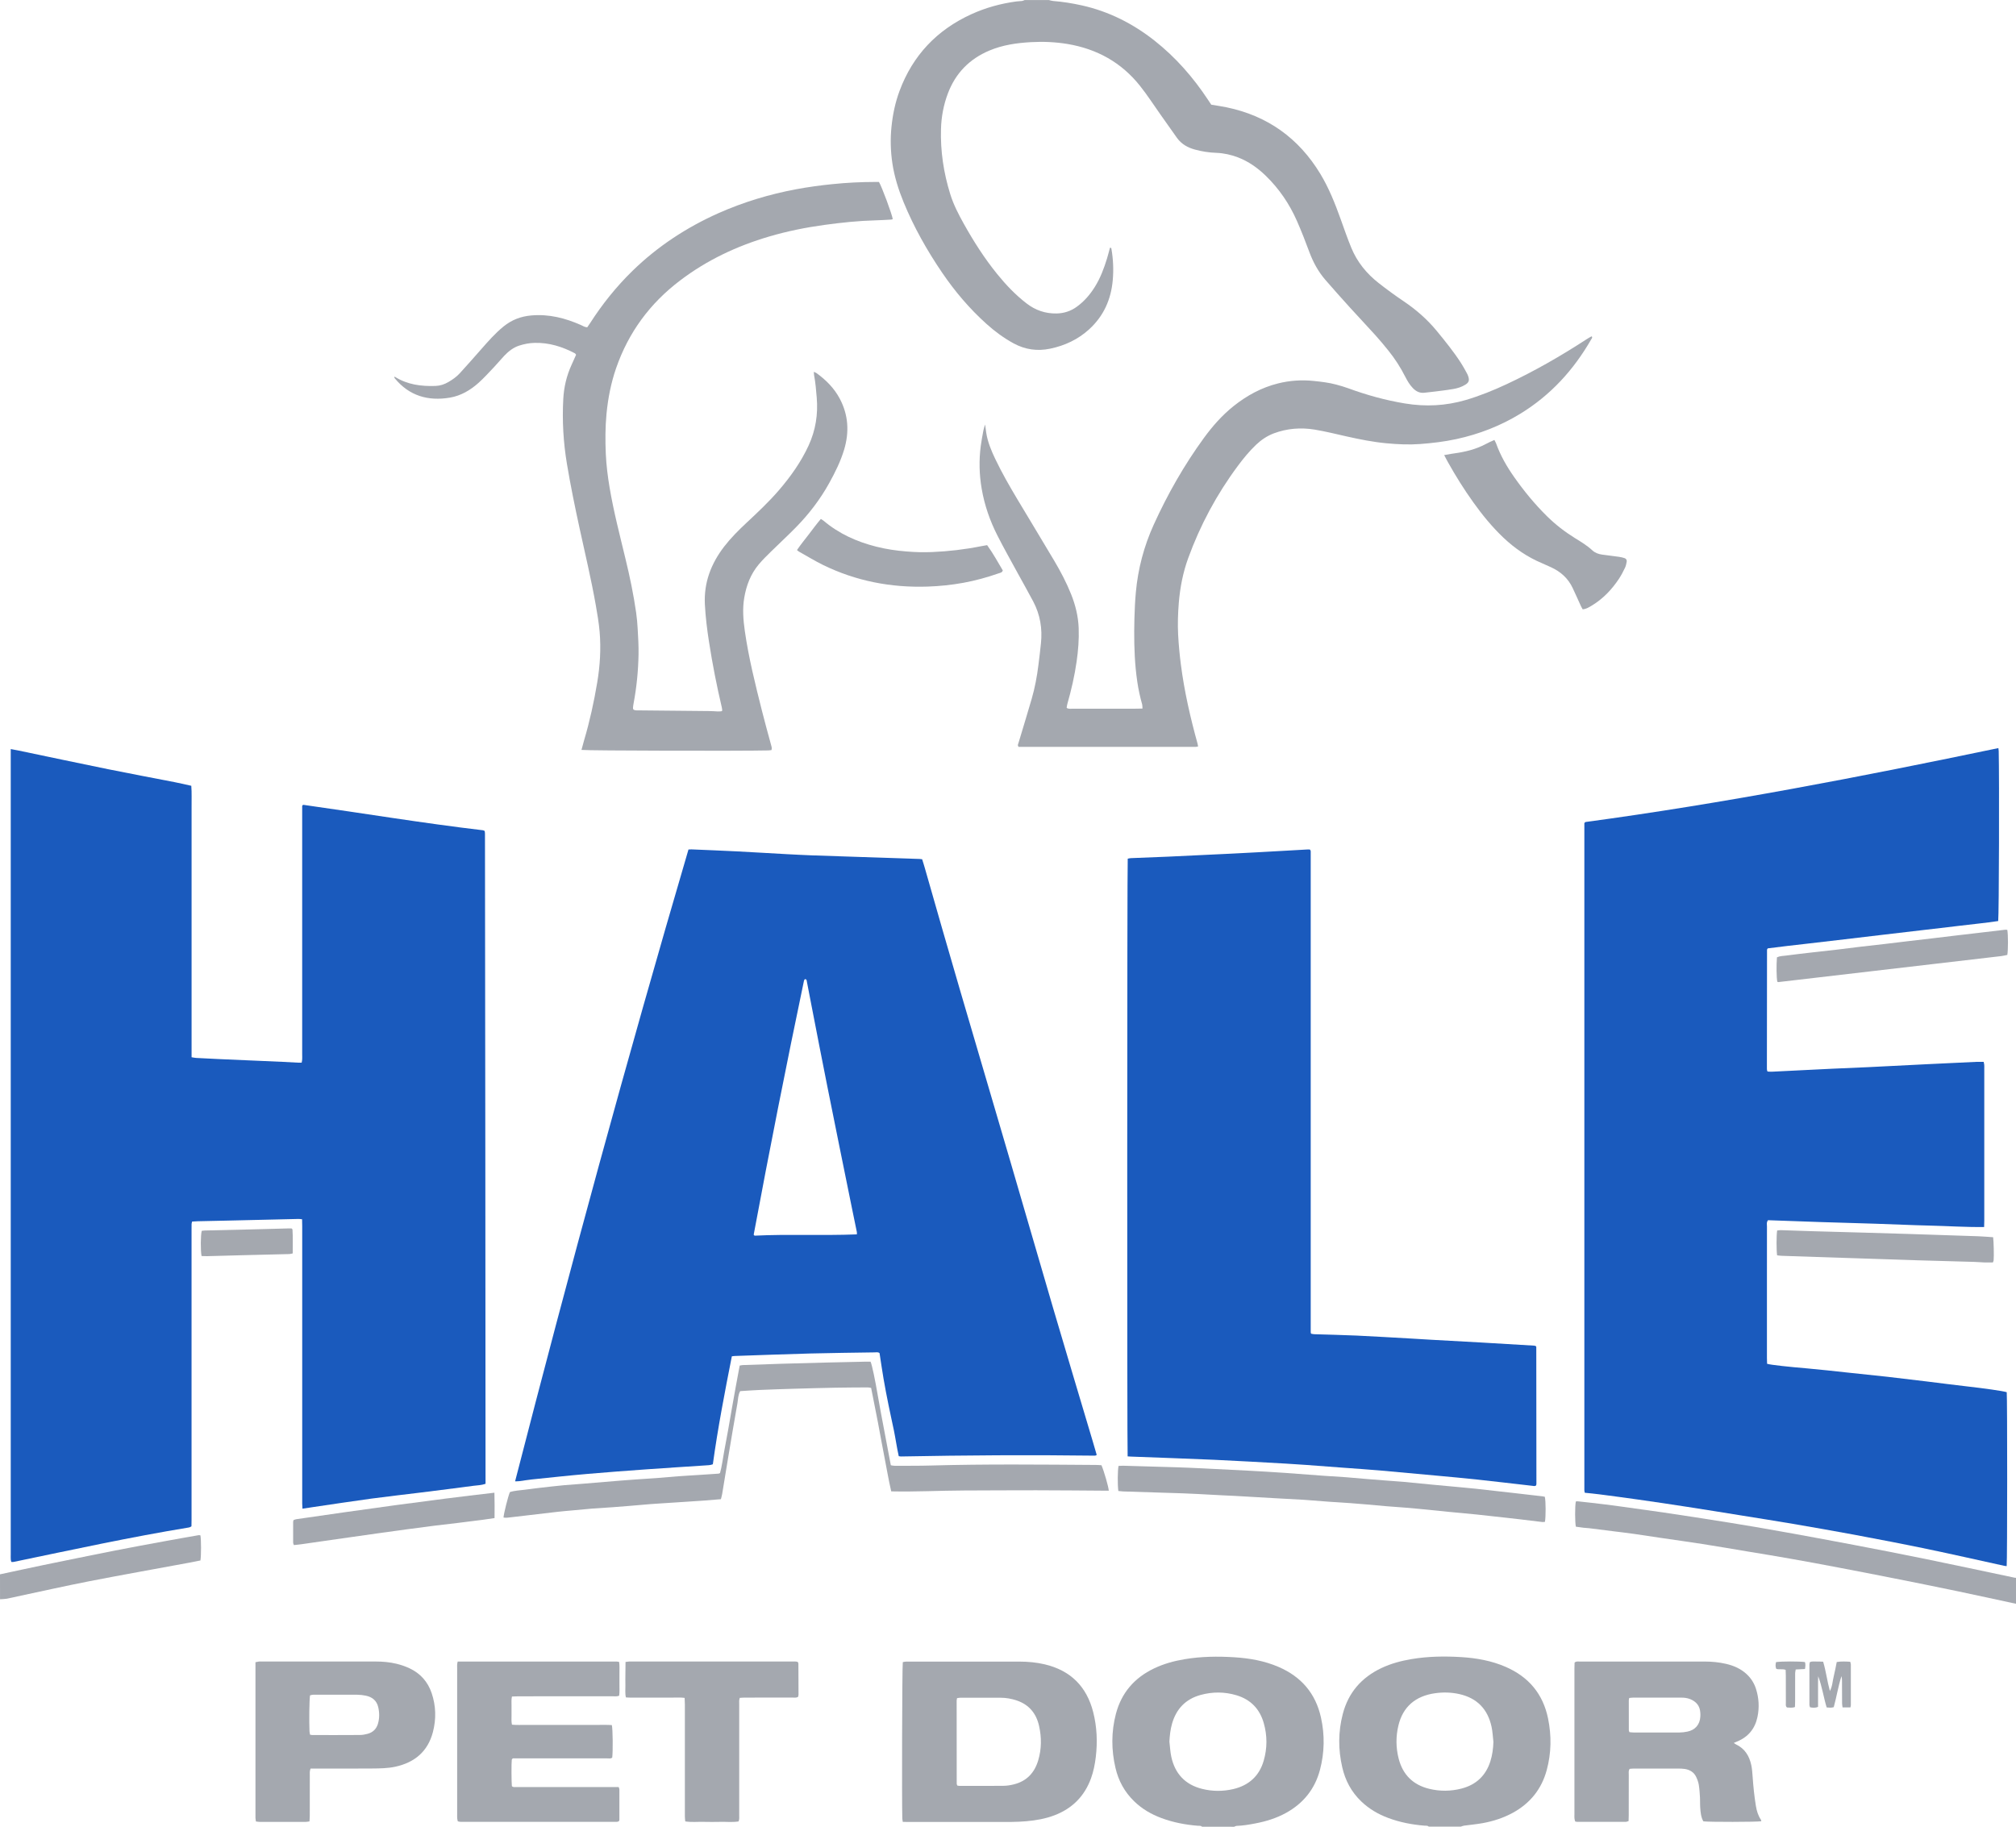
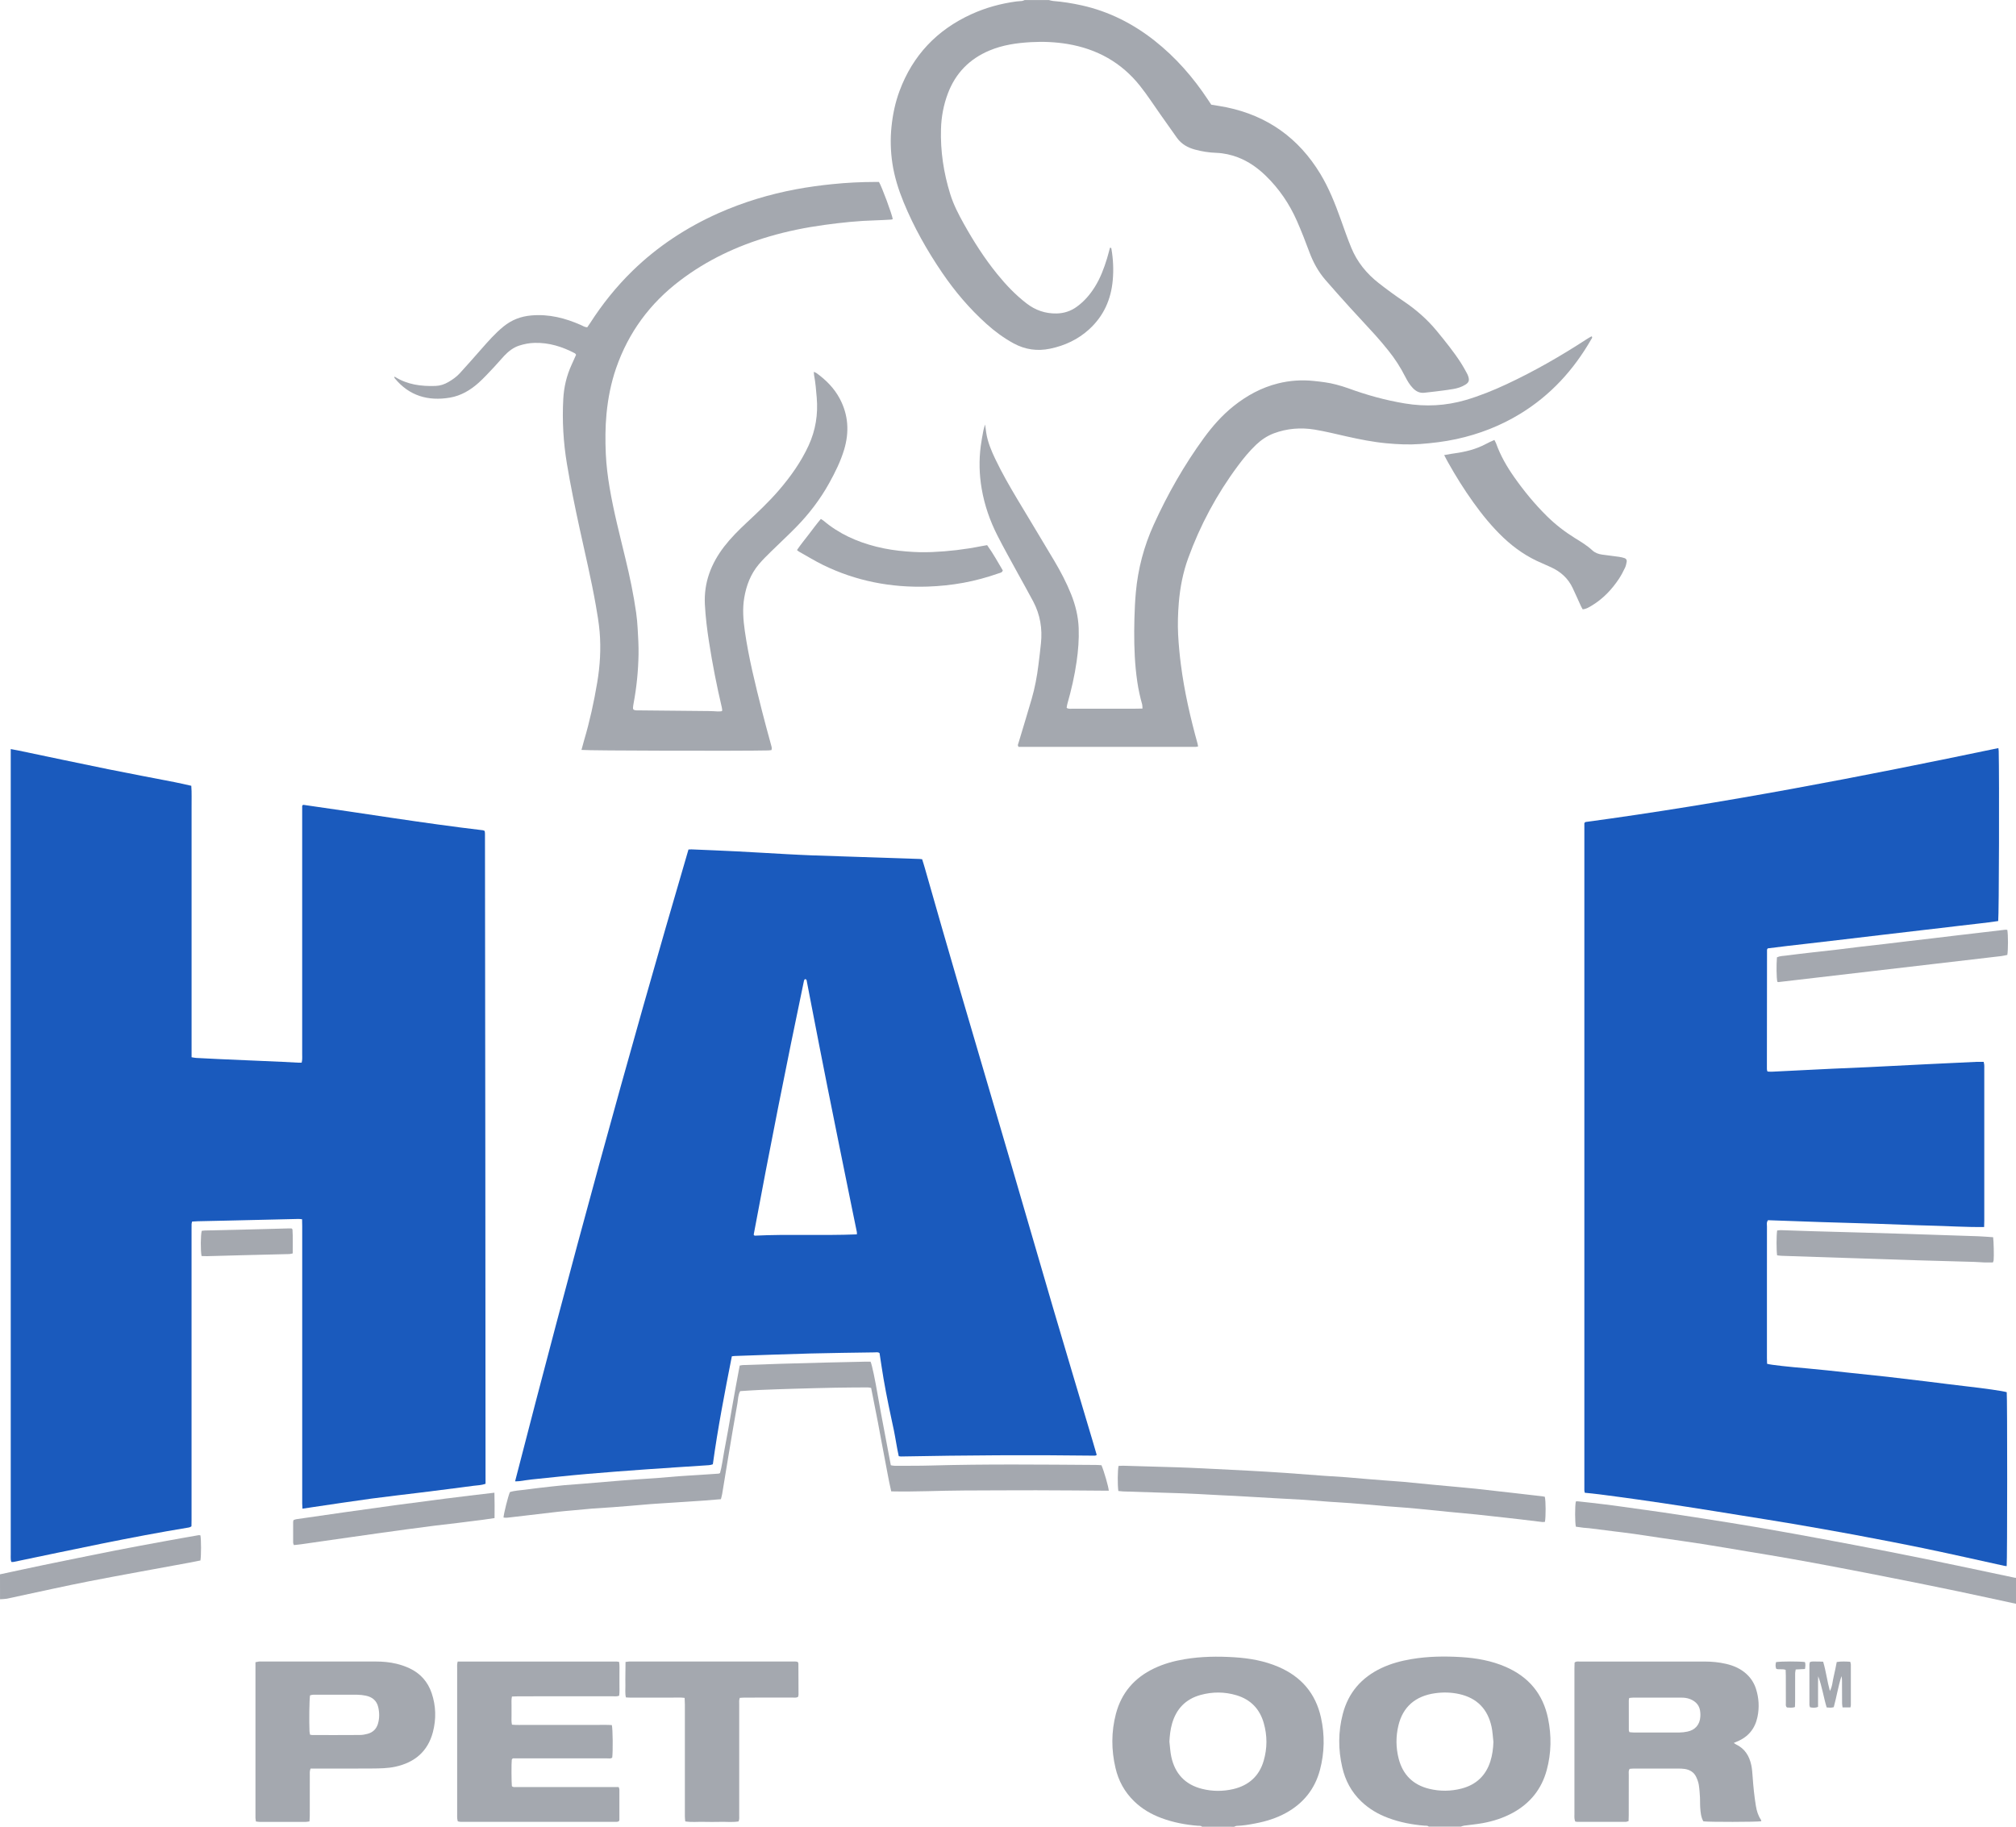
<svg xmlns="http://www.w3.org/2000/svg" width="64" height="58" viewBox="0 0 64 58" fill="none">
  <g clip-path="url(#clip0_4711_79)">
    <path d="M33.292 0C33.337 0.01 33.383 0.027 33.43 0.031C33.738 0.055 34.042 0.104 34.343 0.171C35.205 0.363 35.968 0.751 36.654 1.292C37.323 1.82 37.875 2.452 38.343 3.159C38.38 3.213 38.417 3.268 38.453 3.324C38.617 3.352 38.778 3.374 38.937 3.407C40.243 3.677 41.23 4.39 41.914 5.518C42.188 5.971 42.383 6.462 42.561 6.959C42.67 7.264 42.776 7.57 42.899 7.869C43.083 8.316 43.382 8.685 43.762 8.983C44.023 9.188 44.291 9.384 44.566 9.569C44.959 9.834 45.31 10.142 45.611 10.507C45.882 10.837 46.151 11.169 46.382 11.528C46.447 11.629 46.504 11.735 46.562 11.84C46.583 11.876 46.6 11.915 46.613 11.955C46.653 12.078 46.629 12.147 46.519 12.214C46.4 12.289 46.265 12.33 46.128 12.353C45.937 12.386 45.745 12.407 45.553 12.432C45.445 12.446 45.336 12.455 45.228 12.469C45.076 12.489 44.959 12.431 44.856 12.326C44.753 12.22 44.681 12.097 44.615 11.969C44.463 11.668 44.281 11.385 44.069 11.123C43.937 10.959 43.802 10.797 43.661 10.641C43.395 10.346 43.121 10.058 42.854 9.763C42.592 9.473 42.331 9.182 42.075 8.886C41.849 8.624 41.686 8.325 41.566 8C41.444 7.669 41.315 7.34 41.173 7.016C40.934 6.473 40.604 5.987 40.174 5.572C39.92 5.328 39.636 5.126 39.303 4.998C39.081 4.913 38.852 4.862 38.614 4.853C38.383 4.845 38.157 4.81 37.934 4.749C37.705 4.687 37.509 4.576 37.368 4.383C37.189 4.134 37.015 3.882 36.837 3.632C36.622 3.329 36.421 3.014 36.188 2.723C35.601 1.985 34.826 1.554 33.892 1.397C33.508 1.333 33.121 1.317 32.734 1.338C32.279 1.363 31.831 1.427 31.407 1.606C30.77 1.875 30.333 2.328 30.091 2.968C29.955 3.329 29.884 3.705 29.873 4.091C29.852 4.797 29.956 5.486 30.166 6.162C30.269 6.495 30.429 6.805 30.599 7.109C30.91 7.666 31.252 8.202 31.655 8.699C31.932 9.041 32.233 9.359 32.584 9.63C32.867 9.85 33.184 9.96 33.543 9.953C33.78 9.948 33.994 9.878 34.186 9.738C34.419 9.569 34.602 9.356 34.753 9.115C34.931 8.833 35.046 8.524 35.143 8.209C35.178 8.095 35.206 7.979 35.237 7.867C35.275 7.86 35.28 7.882 35.284 7.906C35.34 8.232 35.355 8.562 35.326 8.891C35.273 9.505 35.037 10.037 34.573 10.459C34.222 10.778 33.804 10.974 33.338 11.071C32.931 11.156 32.546 11.102 32.179 10.903C31.864 10.731 31.579 10.521 31.314 10.282C30.778 9.8 30.316 9.255 29.912 8.662C29.43 7.954 29.012 7.214 28.687 6.423C28.523 6.022 28.393 5.611 28.329 5.183C28.272 4.797 28.261 4.409 28.302 4.019C28.342 3.63 28.421 3.251 28.558 2.884C28.977 1.759 29.742 0.95 30.84 0.45C31.294 0.243 31.771 0.113 32.266 0.046C32.325 0.038 32.387 0.039 32.447 0.031C32.475 0.027 32.501 0.011 32.529 0.002C32.783 0.002 33.038 0.002 33.292 0.002V0Z" fill="#A4A8AF" />
    <path d="M45.358 57.999C45.319 57.958 45.268 57.971 45.221 57.967C44.827 57.935 44.442 57.861 44.072 57.723C43.751 57.604 43.463 57.435 43.215 57.198C42.9 56.897 42.706 56.53 42.611 56.113C42.481 55.551 42.481 54.987 42.627 54.425C42.803 53.743 43.222 53.261 43.861 52.96C44.164 52.818 44.484 52.733 44.813 52.678C45.336 52.59 45.862 52.583 46.388 52.615C46.872 52.645 47.347 52.729 47.797 52.924C48.532 53.243 48.986 53.787 49.145 54.566C49.257 55.114 49.249 55.66 49.103 56.201C48.94 56.805 48.577 57.257 48.025 57.559C47.726 57.722 47.404 57.826 47.07 57.887C46.874 57.922 46.675 57.94 46.477 57.967C46.443 57.972 46.41 57.987 46.377 57.997H45.359L45.358 57.999ZM47.41 55.307C47.391 55.147 47.385 54.984 47.351 54.827C47.23 54.272 46.897 53.917 46.327 53.789C46.071 53.732 45.811 53.726 45.553 53.763C44.945 53.85 44.536 54.184 44.393 54.791C44.31 55.139 44.313 55.49 44.402 55.839C44.534 56.351 44.859 56.673 45.375 56.798C45.715 56.88 46.058 56.877 46.398 56.789C46.863 56.668 47.167 56.379 47.312 55.928C47.376 55.727 47.403 55.52 47.41 55.307L47.41 55.307Z" fill="#A4A8AF" />
    <path d="M38.16 58.001C38.122 57.961 38.07 57.973 38.023 57.97C37.629 57.938 37.245 57.865 36.874 57.727C36.547 57.606 36.253 57.435 36.003 57.191C35.7 56.897 35.507 56.541 35.413 56.138C35.278 55.564 35.276 54.987 35.426 54.415C35.602 53.749 36.012 53.272 36.638 52.974C36.945 52.827 37.27 52.738 37.606 52.682C38.128 52.594 38.655 52.587 39.18 52.62C39.664 52.65 40.14 52.733 40.59 52.927C41.313 53.239 41.766 53.77 41.935 54.532C42.059 55.089 42.049 55.649 41.902 56.202C41.74 56.806 41.377 57.258 40.826 57.562C40.522 57.73 40.193 57.831 39.853 57.896C39.657 57.934 39.46 57.967 39.26 57.974C39.233 57.975 39.206 57.992 39.178 58.002L38.16 58.001ZM37.124 55.3C37.144 55.46 37.15 55.623 37.184 55.78C37.3 56.313 37.62 56.664 38.162 56.799C38.489 56.881 38.822 56.882 39.15 56.806C39.644 56.69 39.976 56.392 40.117 55.906C40.233 55.507 40.233 55.102 40.117 54.702C39.99 54.263 39.706 53.964 39.258 53.828C38.879 53.714 38.496 53.712 38.114 53.817C37.637 53.948 37.34 54.262 37.207 54.732C37.154 54.918 37.134 55.107 37.124 55.3Z" fill="#A4A8AF" />
    <path d="M63.999 50.922C63.385 50.79 62.771 50.655 62.156 50.526C61.481 50.385 60.806 50.249 60.13 50.115C59.538 49.997 58.945 49.882 58.35 49.769C57.852 49.674 57.353 49.581 56.852 49.493C56.395 49.411 55.935 49.337 55.476 49.261C54.999 49.181 54.522 49.099 54.045 49.024C53.603 48.955 53.16 48.894 52.717 48.829C52.436 48.788 52.156 48.743 51.874 48.703C51.647 48.671 51.419 48.645 51.191 48.616C50.945 48.585 50.699 48.552 50.453 48.523C50.393 48.515 50.333 48.515 50.272 48.508C50.189 48.498 50.106 48.486 50.027 48.474C49.997 48.324 49.996 47.83 50.026 47.674C50.047 47.672 50.069 47.666 50.092 47.669C50.381 47.701 50.669 47.731 50.957 47.768C51.275 47.808 51.592 47.852 51.91 47.897C52.197 47.936 52.484 47.976 52.772 48.018C53.119 48.069 53.465 48.121 53.812 48.175C54.17 48.23 54.528 48.286 54.887 48.344C55.185 48.391 55.483 48.44 55.782 48.492C56.163 48.558 56.544 48.625 56.924 48.694C57.566 48.812 58.209 48.929 58.849 49.052C59.597 49.195 60.346 49.339 61.091 49.492C62.05 49.688 63.007 49.895 63.966 50.096C63.977 50.099 63.99 50.096 64.002 50.096V50.923L63.999 50.922Z" fill="#A4A8AF" />
    <path d="M0 49.987C0.46 49.889 0.92 49.787 1.381 49.692C2.139 49.536 2.897 49.381 3.655 49.231C4.188 49.126 4.724 49.028 5.258 48.93C5.609 48.865 5.96 48.804 6.311 48.743C6.328 48.74 6.346 48.748 6.363 48.75C6.388 48.891 6.389 49.389 6.363 49.547C6.249 49.57 6.131 49.595 6.013 49.616C4.956 49.812 3.897 50 2.841 50.205C2.076 50.355 1.316 50.526 0.553 50.688C0.441 50.712 0.33 50.74 0.217 50.761C0.146 50.773 0.073 50.773 0.001 50.778C0.001 50.514 0 50.251 0 49.987Z" fill="#A4A8AF" />
    <path d="M0.342 23.784C0.443 23.803 0.519 23.816 0.595 23.832C1.542 24.029 2.488 24.232 3.436 24.424C4.135 24.566 4.837 24.696 5.537 24.833C5.714 24.867 5.889 24.909 6.073 24.95C6.091 25.178 6.079 25.399 6.082 25.619C6.084 25.841 6.082 26.062 6.082 26.284V32.895C6.082 33.116 6.082 33.337 6.082 33.569C6.138 33.578 6.183 33.588 6.23 33.591C6.484 33.605 6.738 33.617 6.992 33.629C7.651 33.657 8.311 33.686 8.97 33.715C9.127 33.723 9.284 33.732 9.442 33.74C9.483 33.743 9.526 33.74 9.577 33.74C9.584 33.703 9.592 33.669 9.593 33.635C9.596 33.581 9.593 33.527 9.593 33.473C9.593 30.91 9.593 28.347 9.593 25.784C9.593 25.713 9.593 25.641 9.593 25.586C9.61 25.566 9.612 25.56 9.617 25.557C9.622 25.555 9.629 25.554 9.635 25.555C11.534 25.822 13.425 26.137 15.331 26.362C15.348 26.364 15.364 26.375 15.387 26.385C15.39 26.412 15.396 26.441 15.396 26.469C15.408 33.35 15.408 40.23 15.414 47.113C15.283 47.159 15.155 47.16 15.03 47.176C14.479 47.25 13.926 47.318 13.373 47.388C12.845 47.454 12.316 47.512 11.788 47.583C11.17 47.667 10.555 47.762 9.938 47.852C9.831 47.868 9.724 47.885 9.602 47.903C9.599 47.843 9.594 47.79 9.594 47.739C9.594 47.163 9.594 46.589 9.594 46.014C9.594 43.654 9.594 41.294 9.594 38.935C9.594 38.864 9.592 38.793 9.59 38.713C9.547 38.709 9.512 38.702 9.478 38.703C8.733 38.72 7.989 38.738 7.244 38.755C6.923 38.763 6.602 38.769 6.281 38.776C6.222 38.778 6.163 38.783 6.099 38.786C6.092 38.817 6.083 38.839 6.082 38.862C6.08 38.921 6.081 38.982 6.081 39.041C6.081 42.114 6.081 45.186 6.081 48.258C6.081 48.329 6.079 48.4 6.078 48.463C6.055 48.477 6.045 48.483 6.033 48.488C6.022 48.493 6.011 48.497 5.998 48.499C4.13 48.805 2.28 49.21 0.427 49.594C0.41 49.597 0.392 49.594 0.36 49.594C0.354 49.569 0.343 49.543 0.342 49.516C0.338 49.462 0.341 49.408 0.341 49.354C0.341 40.91 0.341 32.467 0.341 24.022C0.341 23.951 0.341 23.88 0.341 23.781L0.342 23.784Z" fill="#1A5ABD" />
    <path d="M63.44 23.75C63.444 23.785 63.45 23.814 63.451 23.843C63.472 24.702 63.46 29.046 63.435 29.244C63.034 29.306 62.625 29.342 62.219 29.393C61.81 29.444 61.401 29.489 60.993 29.537C60.585 29.584 60.175 29.633 59.767 29.681C59.364 29.729 58.962 29.776 58.559 29.824C58.151 29.872 57.742 29.92 57.334 29.967C56.925 30.015 56.517 30.058 56.119 30.112C56.109 30.128 56.105 30.133 56.102 30.138C56.1 30.144 56.096 30.149 56.096 30.155C56.094 31.413 56.093 32.67 56.092 33.928C56.092 33.951 56.096 33.975 56.1 33.998C56.1 34.004 56.107 34.008 56.117 34.023C56.156 34.025 56.203 34.03 56.25 34.028C56.612 34.011 56.975 33.992 57.338 33.974C57.616 33.961 57.895 33.946 58.173 33.933C58.548 33.916 58.924 33.902 59.298 33.884C59.915 33.854 60.532 33.822 61.149 33.791C61.422 33.778 61.694 33.765 61.966 33.752C62.22 33.74 62.474 33.727 62.728 33.716C62.806 33.713 62.885 33.716 62.974 33.716C62.98 33.747 62.989 33.78 62.992 33.813C62.995 33.849 62.993 33.885 62.993 33.921C62.993 35.532 62.993 37.142 62.993 38.754C62.993 38.819 62.99 38.883 62.988 38.959C62.404 38.967 61.831 38.927 61.258 38.914C60.689 38.901 60.12 38.873 59.551 38.855C58.977 38.836 58.401 38.822 57.826 38.803C57.258 38.785 56.689 38.764 56.127 38.743C56.074 38.811 56.094 38.88 56.094 38.943C56.092 39.59 56.093 40.237 56.093 40.884C56.093 41.627 56.093 42.369 56.093 43.111C56.093 43.177 56.096 43.241 56.098 43.302C56.213 43.339 56.811 43.401 57.365 43.448C57.793 43.485 58.22 43.535 58.647 43.58C59.069 43.624 59.49 43.667 59.911 43.714C60.332 43.762 60.752 43.813 61.173 43.864C61.599 43.916 62.026 43.973 62.453 44.021C62.978 44.08 63.592 44.166 63.706 44.204C63.725 44.352 63.725 49.561 63.704 49.726C63.678 49.723 63.649 49.722 63.623 49.716C62.808 49.538 61.995 49.352 61.178 49.182C60.408 49.022 59.636 48.874 58.863 48.729C58.215 48.608 57.566 48.496 56.916 48.384C56.368 48.291 55.818 48.204 55.268 48.116C54.701 48.025 54.134 47.932 53.566 47.845C53.046 47.764 52.525 47.687 52.004 47.613C51.597 47.555 51.189 47.501 50.781 47.448C50.626 47.428 50.471 47.413 50.311 47.397C50.305 47.366 50.297 47.343 50.297 47.32C50.297 40.254 50.297 33.189 50.297 26.134C50.311 26.119 50.315 26.114 50.319 26.11C50.323 26.106 50.328 26.101 50.334 26.1C54.735 25.505 59.092 24.661 63.443 23.752L63.44 23.75Z" fill="#1A5ABD" />
    <path d="M21.856 26.973C21.893 26.971 21.922 26.968 21.951 26.969C22.423 26.989 22.895 27.007 23.367 27.031C23.899 27.058 24.431 27.091 24.963 27.12C25.235 27.134 25.507 27.149 25.779 27.159C26.239 27.176 26.7 27.19 27.159 27.205C27.837 27.228 28.515 27.25 29.193 27.273C29.216 27.273 29.24 27.278 29.274 27.282C29.302 27.372 29.332 27.461 29.357 27.552C30.098 30.161 30.863 32.763 31.63 35.363C32.237 37.419 32.829 39.478 33.433 41.535C33.846 42.942 34.269 44.347 34.687 45.752C34.731 45.9 34.774 46.049 34.816 46.194C34.801 46.204 34.797 46.209 34.792 46.211C34.78 46.214 34.769 46.219 34.758 46.219C32.705 46.192 30.651 46.206 28.599 46.245C28.581 46.245 28.564 46.24 28.532 46.236C28.471 45.966 28.433 45.688 28.377 45.414C28.322 45.144 28.259 44.875 28.206 44.605C28.15 44.33 28.096 44.053 28.049 43.776C28.003 43.506 27.964 43.234 27.922 42.962C27.87 42.924 27.814 42.939 27.762 42.94C27.084 42.95 26.405 42.958 25.727 42.975C24.929 42.996 24.129 43.027 23.33 43.054C23.301 43.054 23.272 43.06 23.233 43.065C23.008 44.207 22.788 45.344 22.63 46.492C22.546 46.526 22.466 46.523 22.389 46.529C21.773 46.57 21.157 46.608 20.541 46.652C19.912 46.697 19.285 46.743 18.657 46.798C18.066 46.849 17.476 46.913 16.886 46.974C16.754 46.988 16.623 47.011 16.491 47.028C16.45 47.034 16.409 47.032 16.352 47.035C18.082 40.311 19.902 33.626 21.857 26.971L21.856 26.973ZM27.202 39.195C27.202 39.155 27.205 39.138 27.202 39.121C27.149 38.863 27.095 38.605 27.043 38.347C26.783 37.063 26.52 35.778 26.264 34.493C26.093 33.642 25.93 32.791 25.764 31.939C25.713 31.68 25.665 31.422 25.614 31.163C25.608 31.131 25.609 31.089 25.558 31.09C25.551 31.094 25.544 31.095 25.541 31.1C25.533 31.116 25.524 31.132 25.521 31.149C24.96 33.826 24.428 36.508 23.928 39.196C23.927 39.201 23.929 39.208 23.932 39.213C23.934 39.217 23.94 39.22 23.957 39.234C25.026 39.181 26.11 39.237 27.203 39.193L27.202 39.195Z" fill="#1A5ABD" />
-     <path d="M35.798 46.242C35.779 46.041 35.782 27.408 35.801 27.264C35.832 27.259 35.866 27.248 35.9 27.247C36.293 27.23 36.687 27.218 37.08 27.2C37.745 27.17 38.411 27.139 39.076 27.105C39.614 27.079 40.152 27.048 40.691 27.018C40.956 27.004 41.223 26.988 41.489 26.973C41.523 26.972 41.558 26.973 41.581 26.973C41.596 26.99 41.601 26.994 41.603 27C41.606 27.005 41.607 27.011 41.608 27.017C41.608 27.023 41.609 27.029 41.61 27.035C41.61 27.04 41.61 27.047 41.61 27.052C41.61 27.058 41.61 27.064 41.61 27.07C41.61 27.082 41.61 27.094 41.61 27.106C41.61 27.112 41.61 27.118 41.61 27.124C41.61 27.136 41.61 27.148 41.61 27.16C41.61 32.178 41.61 37.196 41.61 42.214C41.61 42.219 41.61 42.226 41.61 42.231C41.61 42.237 41.61 42.243 41.61 42.249C41.61 42.255 41.61 42.261 41.61 42.267C41.61 42.272 41.61 42.279 41.61 42.284C41.61 42.29 41.61 42.297 41.61 42.302C41.611 42.308 41.612 42.313 41.614 42.32C41.616 42.325 41.617 42.331 41.621 42.346C41.652 42.351 41.686 42.362 41.72 42.363C42.167 42.377 42.616 42.386 43.063 42.406C43.638 42.433 44.212 42.468 44.786 42.5C45.004 42.512 45.221 42.527 45.439 42.539C45.965 42.568 46.491 42.595 47.017 42.626C47.579 42.658 48.141 42.692 48.703 42.726C48.72 42.727 48.737 42.733 48.75 42.736C48.758 42.745 48.763 42.748 48.766 42.753C48.769 42.758 48.771 42.764 48.771 42.77C48.773 44.218 48.774 45.667 48.775 47.117C48.775 47.133 48.768 47.15 48.765 47.165C48.722 47.196 48.68 47.181 48.64 47.176C48.057 47.11 47.474 47.04 46.89 46.977C46.469 46.932 46.047 46.894 45.626 46.855C45.023 46.799 44.42 46.743 43.817 46.69C43.437 46.657 43.057 46.633 42.676 46.604C42.265 46.573 41.855 46.542 41.445 46.512C41.239 46.497 41.034 46.483 40.828 46.472C40.066 46.43 39.305 46.384 38.543 46.35C37.666 46.311 36.788 46.283 35.912 46.249C35.877 46.247 35.842 46.245 35.796 46.242L35.798 46.242Z" fill="#1A5ABD" />
    <path d="M18.459 23.813C18.489 23.703 18.514 23.605 18.542 23.509C18.721 22.905 18.855 22.292 18.959 21.672C19.049 21.138 19.081 20.6 19.036 20.061C19.011 19.776 18.963 19.491 18.913 19.209C18.769 18.395 18.578 17.591 18.402 16.785C18.253 16.101 18.112 15.415 17.997 14.724C17.884 14.043 17.844 13.357 17.882 12.666C17.902 12.293 17.986 11.933 18.142 11.591C18.192 11.482 18.24 11.373 18.288 11.265C18.274 11.246 18.267 11.227 18.253 11.219C17.851 11.008 17.43 10.874 16.968 10.887C16.804 10.891 16.643 10.922 16.487 10.972C16.298 11.032 16.146 11.152 16.011 11.293C15.899 11.41 15.797 11.537 15.685 11.655C15.523 11.825 15.366 12 15.192 12.156C14.932 12.389 14.633 12.565 14.285 12.625C13.589 12.743 12.989 12.568 12.532 12.011C12.525 12.002 12.52 11.991 12.516 11.98C12.514 11.977 12.519 11.971 12.522 11.966C12.527 11.966 12.534 11.961 12.537 11.964C12.932 12.214 13.371 12.27 13.826 12.254C13.974 12.249 14.111 12.203 14.238 12.128C14.368 12.052 14.493 11.965 14.595 11.853C14.822 11.604 15.046 11.352 15.268 11.098C15.494 10.841 15.719 10.582 15.988 10.364C16.244 10.157 16.532 10.045 16.865 10.016C17.425 9.966 17.945 10.099 18.448 10.323C18.508 10.35 18.563 10.389 18.643 10.392C18.672 10.35 18.703 10.306 18.732 10.262C19.119 9.658 19.566 9.1 20.081 8.598C20.879 7.821 21.798 7.218 22.818 6.764C23.606 6.415 24.426 6.168 25.274 6.009C25.654 5.938 26.038 5.886 26.423 5.847C26.875 5.8 27.328 5.778 27.782 5.777C27.825 5.777 27.866 5.777 27.903 5.777C27.989 5.913 28.326 6.821 28.341 6.958C28.325 6.963 28.308 6.971 28.291 6.972C28.128 6.981 27.965 6.992 27.801 6.996C27.256 7.01 26.715 7.067 26.175 7.141C25.581 7.222 24.995 7.34 24.42 7.509C23.395 7.81 22.443 8.258 21.593 8.904C20.633 9.63 19.952 10.556 19.56 11.687C19.397 12.158 19.302 12.645 19.254 13.141C19.214 13.566 19.213 13.99 19.232 14.415C19.249 14.774 19.293 15.13 19.353 15.484C19.481 16.247 19.677 16.993 19.857 17.744C19.994 18.308 20.113 18.876 20.195 19.451C20.219 19.623 20.235 19.796 20.244 19.969C20.259 20.238 20.276 20.507 20.271 20.776C20.262 21.298 20.211 21.815 20.115 22.328C20.106 22.375 20.099 22.423 20.095 22.47C20.093 22.487 20.099 22.505 20.102 22.52C20.149 22.564 20.206 22.554 20.259 22.555C20.434 22.558 20.61 22.559 20.786 22.56C21.367 22.566 21.949 22.571 22.53 22.577C22.614 22.578 22.699 22.585 22.784 22.589C22.82 22.59 22.857 22.589 22.892 22.586C22.903 22.586 22.912 22.574 22.929 22.563C22.925 22.532 22.923 22.497 22.915 22.463C22.753 21.775 22.617 21.083 22.509 20.385C22.447 19.989 22.398 19.592 22.377 19.19C22.342 18.497 22.573 17.897 22.989 17.355C23.199 17.083 23.442 16.84 23.693 16.605C24.05 16.272 24.405 15.939 24.725 15.568C25.099 15.133 25.428 14.67 25.669 14.148C25.893 13.662 25.973 13.156 25.928 12.625C25.908 12.387 25.889 12.148 25.844 11.913C25.839 11.885 25.84 11.855 25.835 11.806C25.875 11.825 25.901 11.832 25.922 11.847C26.223 12.065 26.481 12.324 26.657 12.654C26.934 13.173 26.965 13.716 26.799 14.273C26.686 14.649 26.513 14.997 26.324 15.339C26.037 15.857 25.679 16.324 25.264 16.747C25.007 17.009 24.736 17.258 24.474 17.516C24.341 17.646 24.208 17.777 24.088 17.92C23.83 18.227 23.693 18.589 23.627 18.979C23.567 19.331 23.595 19.683 23.645 20.034C23.767 20.888 23.977 21.724 24.187 22.56C24.277 22.92 24.377 23.277 24.474 23.635C24.489 23.692 24.514 23.748 24.492 23.816C24.458 23.82 24.423 23.826 24.387 23.827C23.567 23.847 18.665 23.836 18.461 23.811L18.459 23.813Z" fill="#A4A8AF" />
    <path d="M50.537 10.687C50.559 10.727 50.525 10.755 50.51 10.783C49.955 11.748 49.224 12.549 48.265 13.136C47.636 13.521 46.958 13.784 46.237 13.941C45.858 14.023 45.475 14.069 45.087 14.098C44.729 14.125 44.373 14.108 44.018 14.075C43.59 14.035 43.169 13.951 42.75 13.857C42.414 13.781 42.079 13.698 41.739 13.641C41.297 13.568 40.858 13.602 40.435 13.761C40.223 13.842 40.04 13.966 39.876 14.121C39.662 14.325 39.475 14.553 39.299 14.79C38.627 15.693 38.101 16.674 37.718 17.729C37.554 18.182 37.464 18.65 37.423 19.13C37.395 19.471 37.384 19.812 37.401 20.152C37.418 20.469 37.448 20.785 37.488 21.099C37.597 21.949 37.788 22.783 38.017 23.609C38.025 23.637 38.028 23.666 38.035 23.701C38.004 23.707 37.982 23.714 37.959 23.714C36.082 23.714 34.205 23.714 32.337 23.714C32.294 23.662 32.323 23.625 32.334 23.587C32.473 23.122 32.616 22.658 32.751 22.193C32.853 21.841 32.92 21.483 32.965 21.12C32.995 20.889 33.022 20.657 33.046 20.425C33.095 19.961 33.021 19.517 32.803 19.102C32.644 18.799 32.473 18.502 32.31 18.202C32.092 17.801 31.867 17.404 31.661 16.997C31.424 16.53 31.254 16.038 31.165 15.521C31.087 15.069 31.076 14.616 31.135 14.162C31.156 13.996 31.189 13.831 31.219 13.667C31.229 13.615 31.247 13.565 31.273 13.478C31.287 13.59 31.296 13.664 31.308 13.736C31.354 14.035 31.471 14.312 31.6 14.582C31.81 15.021 32.053 15.443 32.302 15.86C32.691 16.51 33.083 17.156 33.469 17.806C33.671 18.147 33.855 18.497 34.003 18.866C34.142 19.213 34.23 19.571 34.244 19.946C34.257 20.301 34.229 20.651 34.179 21.001C34.114 21.458 34.011 21.907 33.884 22.351C33.872 22.39 33.869 22.431 33.862 22.475C33.927 22.519 33.995 22.501 34.059 22.502C34.713 22.504 35.367 22.503 36.022 22.502C36.1 22.502 36.177 22.5 36.269 22.498C36.266 22.447 36.269 22.407 36.26 22.37C36.193 22.133 36.141 21.894 36.105 21.651C36.086 21.515 36.068 21.379 36.055 21.242C36.004 20.711 36 20.177 36.013 19.645C36.02 19.364 36.034 19.082 36.059 18.803C36.127 18.058 36.316 17.343 36.626 16.66C37.066 15.691 37.591 14.768 38.219 13.906C38.493 13.531 38.798 13.184 39.164 12.892C39.585 12.557 40.048 12.305 40.573 12.174C40.947 12.081 41.324 12.055 41.708 12.096C41.949 12.121 42.189 12.148 42.423 12.212C42.551 12.246 42.679 12.284 42.804 12.329C43.39 12.544 43.989 12.71 44.605 12.811C45.253 12.918 45.894 12.887 46.528 12.702C46.976 12.57 47.406 12.396 47.828 12.199C48.711 11.786 49.553 11.302 50.368 10.771C50.418 10.738 50.471 10.71 50.523 10.68C50.525 10.678 50.532 10.685 50.537 10.687Z" fill="#A4A8AF" />
    <path d="M55.039 55.34C55.082 55.368 55.096 55.38 55.112 55.387C55.392 55.52 55.534 55.755 55.596 56.043C55.621 56.16 55.63 56.28 55.638 56.4C55.66 56.716 55.691 57.031 55.743 57.344C55.769 57.499 55.813 57.647 55.902 57.779C55.911 57.792 55.91 57.81 55.914 57.827C55.767 57.852 54.248 57.854 54.075 57.83C54 57.701 53.987 57.552 53.976 57.404C53.967 57.296 53.974 57.188 53.968 57.08C53.96 56.943 53.952 56.806 53.93 56.67C53.916 56.583 53.883 56.497 53.845 56.416C53.775 56.271 53.648 56.193 53.489 56.167C53.418 56.156 53.344 56.155 53.272 56.154C52.806 56.153 52.34 56.153 51.873 56.154C51.826 56.154 51.779 56.16 51.736 56.163C51.692 56.225 51.707 56.287 51.707 56.345C51.705 56.776 51.707 57.207 51.706 57.638C51.706 57.697 51.703 57.757 51.701 57.822C51.666 57.831 51.638 57.846 51.61 57.846C51.096 57.847 50.581 57.846 50.066 57.846C50.049 57.846 50.031 57.839 50.005 57.833C49.997 57.802 49.986 57.769 49.983 57.736C49.978 57.694 49.982 57.652 49.982 57.61C49.982 56.065 49.982 54.52 49.982 52.976C49.982 52.911 49.985 52.846 49.987 52.789C50.044 52.74 50.102 52.757 50.154 52.757C50.602 52.755 51.05 52.756 51.498 52.756C52.37 52.756 53.242 52.758 54.114 52.756C54.345 52.756 54.573 52.778 54.797 52.83C55.042 52.887 55.267 52.986 55.453 53.16C55.593 53.291 55.69 53.448 55.747 53.628C55.839 53.919 55.855 54.215 55.793 54.514C55.715 54.887 55.501 55.151 55.142 55.297C55.116 55.307 55.09 55.319 55.04 55.341L55.039 55.34ZM51.727 54.998C51.772 55.002 51.819 55.009 51.866 55.009C52.349 55.01 52.833 55.01 53.316 55.009C53.4 55.009 53.485 54.998 53.567 54.981C53.816 54.931 53.965 54.757 53.979 54.504C53.982 54.462 53.981 54.421 53.978 54.38C53.966 54.164 53.849 54.026 53.653 53.948C53.562 53.913 53.467 53.901 53.369 53.902C52.861 53.903 52.354 53.902 51.846 53.902C51.806 53.902 51.765 53.909 51.721 53.913C51.715 53.944 51.708 53.967 51.708 53.989C51.708 54.306 51.708 54.623 51.709 54.94C51.709 54.956 51.719 54.973 51.728 54.998L51.727 54.998Z" fill="#A4A8AF" />
-     <path d="M28.66 57.846C28.652 57.796 28.646 57.767 28.645 57.739C28.628 57.276 28.639 52.934 28.66 52.775C28.69 52.769 28.724 52.759 28.758 52.759C28.933 52.757 29.109 52.758 29.284 52.758C30.312 52.758 31.342 52.759 32.37 52.758C32.638 52.758 32.903 52.784 33.162 52.844C33.99 53.038 34.499 53.553 34.705 54.363C34.824 54.832 34.844 55.307 34.787 55.788C34.759 56.02 34.714 56.249 34.634 56.468C34.428 57.03 34.043 57.42 33.48 57.636C33.19 57.747 32.887 57.8 32.578 57.827C32.27 57.854 31.962 57.85 31.653 57.85C30.727 57.85 29.802 57.85 28.875 57.85C28.809 57.85 28.743 57.849 28.659 57.847L28.66 57.846ZM30.389 56.693C30.42 56.698 30.437 56.704 30.455 56.704C30.921 56.704 31.387 56.707 31.853 56.702C31.966 56.701 32.083 56.682 32.193 56.654C32.599 56.551 32.845 56.281 32.96 55.891C33.066 55.533 33.068 55.169 32.988 54.808C32.902 54.412 32.674 54.126 32.277 53.992C32.11 53.936 31.938 53.905 31.761 53.905C31.337 53.905 30.914 53.904 30.49 53.905C30.455 53.905 30.421 53.913 30.383 53.918C30.378 53.949 30.37 53.972 30.37 53.995C30.37 54.875 30.37 55.754 30.372 56.634C30.372 56.651 30.381 56.667 30.389 56.693Z" fill="#A4A8AF" />
    <path d="M14.529 52.756C16.221 52.756 17.898 52.756 19.574 52.756C19.597 52.756 19.62 52.763 19.655 52.768C19.674 52.89 19.663 53.008 19.665 53.126C19.666 53.246 19.666 53.365 19.665 53.486C19.663 53.604 19.674 53.722 19.656 53.841C19.583 53.871 19.516 53.859 19.451 53.859C18.452 53.86 17.453 53.859 16.454 53.86C16.389 53.86 16.324 53.865 16.252 53.867C16.229 53.972 16.241 54.067 16.239 54.162C16.238 54.263 16.237 54.365 16.239 54.467C16.241 54.561 16.229 54.656 16.253 54.761C16.409 54.776 16.559 54.767 16.709 54.768C16.86 54.77 17.011 54.768 17.163 54.768H18.524C18.676 54.768 18.827 54.767 18.978 54.768C19.128 54.77 19.278 54.762 19.424 54.774C19.454 54.913 19.461 55.593 19.436 55.804C19.392 55.847 19.334 55.831 19.282 55.831C18.883 55.833 18.483 55.831 18.084 55.831C17.545 55.831 17.006 55.831 16.467 55.831H16.279C16.262 55.852 16.249 55.861 16.247 55.871C16.233 55.985 16.236 56.582 16.25 56.713C16.295 56.756 16.352 56.74 16.405 56.741C16.792 56.742 17.18 56.741 17.567 56.741H19.64C19.65 56.771 19.663 56.793 19.663 56.814C19.664 57.137 19.663 57.46 19.663 57.784C19.663 57.795 19.656 57.807 19.652 57.819C19.606 57.859 19.549 57.844 19.497 57.845C19.073 57.846 18.649 57.845 18.225 57.845C17.063 57.845 15.9 57.845 14.738 57.845C14.673 57.845 14.605 57.854 14.533 57.829C14.526 57.795 14.516 57.762 14.514 57.728C14.511 57.686 14.513 57.644 14.513 57.602C14.513 56.064 14.513 54.525 14.513 52.987C14.513 52.916 14.505 52.844 14.53 52.754L14.529 52.756Z" fill="#A4A8AF" />
    <path d="M9.859 56.155C9.825 56.241 9.835 56.307 9.835 56.372C9.834 56.797 9.835 57.222 9.834 57.647C9.834 57.706 9.828 57.764 9.825 57.832C9.78 57.838 9.745 57.847 9.711 57.847C9.22 57.848 8.73 57.848 8.239 57.847C8.204 57.847 8.169 57.84 8.124 57.834C8.119 57.794 8.112 57.76 8.11 57.725C8.108 57.69 8.11 57.654 8.11 57.618C8.11 56.072 8.11 54.528 8.11 52.982V52.777C8.154 52.769 8.187 52.76 8.22 52.756C8.251 52.752 8.281 52.755 8.311 52.755C9.516 52.755 10.722 52.755 11.927 52.755C12.152 52.755 12.375 52.775 12.593 52.828C12.733 52.863 12.872 52.91 13.002 52.971C13.346 53.133 13.582 53.399 13.703 53.757C13.841 54.165 13.851 54.581 13.743 54.996C13.582 55.609 13.168 55.96 12.552 56.095C12.308 56.148 12.059 56.15 11.811 56.152C11.23 56.158 10.648 56.154 10.067 56.154C10.001 56.154 9.935 56.154 9.859 56.154L9.859 56.155ZM9.842 55.079C9.88 55.084 9.898 55.09 9.916 55.09C10.419 55.09 10.921 55.092 11.423 55.088C11.507 55.088 11.592 55.072 11.673 55.05C11.836 55.005 11.945 54.901 11.996 54.739C12.05 54.562 12.048 54.383 12.008 54.207C11.961 53.997 11.816 53.88 11.609 53.839C11.521 53.821 11.429 53.811 11.339 53.81C10.872 53.808 10.406 53.809 9.94 53.81C9.906 53.81 9.872 53.823 9.842 53.83C9.82 53.971 9.811 54.616 9.825 54.968C9.827 55.003 9.836 55.038 9.843 55.079L9.842 55.079Z" fill="#A4A8AF" />
    <path d="M34.967 46.523C35.05 46.714 35.195 47.22 35.199 47.332C34.431 47.327 33.663 47.319 32.896 47.318C32.133 47.317 31.369 47.323 30.606 47.325C29.838 47.328 29.071 47.37 28.293 47.353C28.206 46.986 28.149 46.62 28.076 46.258C28.003 45.895 27.941 45.529 27.871 45.165C27.801 44.801 27.728 44.437 27.655 44.068C27.616 44.062 27.581 44.051 27.547 44.052C27.208 44.054 26.869 44.055 26.53 44.061C26.094 44.069 25.658 44.082 25.222 44.094C24.853 44.105 24.484 44.117 24.116 44.133C23.911 44.142 23.706 44.157 23.498 44.17C23.429 44.291 23.433 44.426 23.411 44.553C23.31 45.117 23.216 45.684 23.121 46.25C23.055 46.645 22.992 47.041 22.926 47.436C22.917 47.489 22.901 47.54 22.886 47.601C22.721 47.614 22.56 47.63 22.398 47.641C22.059 47.665 21.722 47.687 21.384 47.709C21.136 47.726 20.888 47.739 20.641 47.758C20.418 47.775 20.195 47.797 19.972 47.815C19.803 47.83 19.635 47.842 19.465 47.855C19.242 47.871 19.019 47.883 18.795 47.9C18.584 47.917 18.374 47.938 18.163 47.958C18.012 47.971 17.861 47.984 17.711 48.001C17.213 48.058 16.715 48.119 16.217 48.176C16.14 48.185 16.062 48.199 15.984 48.183C15.998 48.034 16.123 47.535 16.186 47.377C16.338 47.325 16.504 47.323 16.664 47.3C16.94 47.261 17.216 47.232 17.492 47.2C17.631 47.184 17.768 47.17 17.907 47.157C18.1 47.141 18.293 47.128 18.486 47.112C18.865 47.081 19.245 47.049 19.625 47.017C19.8 47.003 19.975 46.99 20.15 46.977C20.379 46.961 20.609 46.948 20.838 46.931C21.067 46.913 21.296 46.891 21.525 46.874C21.748 46.857 21.971 46.846 22.195 46.831C22.4 46.818 22.605 46.805 22.81 46.79C22.821 46.79 22.832 46.782 22.858 46.772C22.918 46.556 22.945 46.326 22.987 46.098C23.028 45.868 23.072 45.639 23.114 45.41C23.154 45.186 23.192 44.962 23.231 44.738C23.271 44.508 23.312 44.279 23.354 44.049C23.395 43.82 23.438 43.591 23.482 43.359C23.521 43.353 23.549 43.344 23.578 43.343C23.989 43.329 24.4 43.313 24.812 43.301C25.278 43.288 25.743 43.275 26.209 43.263C26.627 43.253 27.045 43.244 27.462 43.235C27.522 43.233 27.582 43.235 27.637 43.235C27.684 43.335 27.784 43.823 27.87 44.329C27.933 44.695 28.003 45.059 28.072 45.423C28.14 45.788 28.209 46.152 28.28 46.524C28.324 46.531 28.364 46.541 28.405 46.541C28.786 46.539 29.169 46.543 29.549 46.532C31.299 46.483 33.05 46.502 34.799 46.514C34.853 46.514 34.908 46.52 34.967 46.523Z" fill="#A4A8AF" />
    <path d="M25.325 52.767C25.334 52.789 25.346 52.805 25.346 52.822C25.348 53.151 25.35 53.48 25.35 53.809C25.35 53.832 25.34 53.855 25.335 53.879C25.276 53.913 25.214 53.9 25.156 53.9C24.659 53.901 24.163 53.9 23.666 53.901C23.606 53.901 23.548 53.905 23.485 53.909C23.458 53.98 23.467 54.046 23.467 54.111C23.467 54.65 23.467 55.188 23.467 55.727C23.467 56.362 23.467 56.996 23.467 57.631C23.467 57.696 23.477 57.762 23.447 57.833C23.259 57.864 23.073 57.842 22.887 57.846C22.699 57.85 22.511 57.85 22.323 57.846C22.138 57.842 21.951 57.863 21.754 57.832C21.749 57.774 21.742 57.721 21.742 57.67C21.741 57.305 21.742 56.939 21.742 56.574C21.742 55.754 21.742 54.934 21.742 54.113C21.742 54.049 21.738 53.984 21.734 53.91C21.603 53.892 21.483 53.902 21.363 53.901C21.236 53.899 21.109 53.901 20.982 53.901H20.619C20.491 53.901 20.364 53.901 20.237 53.901C20.117 53.9 19.997 53.906 19.87 53.895C19.839 53.763 19.857 53.637 19.854 53.513C19.851 53.393 19.853 53.274 19.854 53.154C19.854 53.029 19.857 52.905 19.858 52.769C19.904 52.764 19.938 52.758 19.972 52.755C20.002 52.753 20.033 52.755 20.063 52.755C21.752 52.755 23.442 52.755 25.13 52.755C25.196 52.755 25.262 52.748 25.326 52.768L25.325 52.767Z" fill="#A4A8AF" />
    <path d="M35.503 47.341C35.475 47.144 35.48 46.684 35.509 46.545C35.559 46.543 35.612 46.538 35.665 46.539C36.228 46.555 36.79 46.57 37.353 46.588C37.619 46.596 37.885 46.609 38.151 46.621C38.64 46.645 39.13 46.669 39.619 46.695C40.005 46.716 40.391 46.738 40.778 46.765C41.2 46.794 41.622 46.829 42.043 46.859C42.273 46.876 42.502 46.887 42.731 46.904C42.966 46.922 43.201 46.945 43.436 46.964C43.605 46.978 43.774 46.991 43.942 47.004C44.141 47.02 44.341 47.032 44.539 47.049C44.858 47.078 45.176 47.111 45.496 47.142C45.658 47.157 45.821 47.172 45.983 47.187C46.272 47.215 46.561 47.239 46.849 47.269C47.24 47.311 47.63 47.357 48.021 47.401C48.339 47.438 48.657 47.474 48.975 47.511C48.998 47.514 49.021 47.521 49.042 47.525C49.074 47.658 49.076 48.144 49.046 48.321C49.02 48.322 48.991 48.329 48.963 48.326C48.717 48.297 48.471 48.267 48.225 48.237C48.087 48.221 47.949 48.205 47.811 48.19C47.499 48.155 47.187 48.119 46.874 48.087C46.579 48.057 46.284 48.032 45.99 48.003C45.671 47.972 45.352 47.939 45.034 47.907C44.895 47.894 44.757 47.882 44.618 47.87C44.419 47.854 44.22 47.841 44.021 47.825C43.805 47.807 43.588 47.785 43.371 47.767C43.202 47.752 43.034 47.738 42.865 47.726C42.642 47.71 42.418 47.698 42.195 47.682C41.929 47.663 41.664 47.642 41.4 47.621C41.375 47.62 41.352 47.618 41.327 47.617C41.043 47.601 40.759 47.586 40.475 47.57C40.047 47.546 39.618 47.521 39.189 47.496C38.948 47.484 38.706 47.475 38.465 47.46C37.855 47.424 37.244 47.401 36.633 47.386C36.307 47.378 35.981 47.366 35.654 47.355C35.607 47.353 35.559 47.347 35.503 47.341Z" fill="#A4A8AF" />
    <path d="M45.849 14.449C45.937 14.434 46.001 14.42 46.066 14.411C46.403 14.366 46.734 14.303 47.045 14.159C47.132 14.119 47.218 14.072 47.304 14.03C47.346 14.009 47.391 13.991 47.441 13.969C47.463 14.013 47.485 14.049 47.498 14.086C47.635 14.467 47.835 14.815 48.067 15.145C48.378 15.588 48.721 16.006 49.108 16.388C49.378 16.655 49.678 16.887 50.003 17.088C50.193 17.205 50.384 17.32 50.549 17.473C50.635 17.553 50.743 17.593 50.859 17.609C51.038 17.633 51.218 17.654 51.398 17.68C51.457 17.688 51.516 17.703 51.573 17.721C51.625 17.738 51.65 17.783 51.641 17.835C51.629 17.899 51.617 17.966 51.589 18.024C51.532 18.142 51.472 18.261 51.4 18.37C51.172 18.715 50.893 19.011 50.535 19.227C50.448 19.279 50.36 19.336 50.244 19.347C50.225 19.313 50.204 19.279 50.187 19.242C50.1 19.052 50.016 18.86 49.926 18.67C49.782 18.364 49.545 18.15 49.237 18.01C49.144 17.967 49.051 17.924 48.956 17.884C48.493 17.691 48.088 17.413 47.726 17.07C47.367 16.729 47.056 16.348 46.769 15.946C46.478 15.54 46.215 15.118 45.971 14.683C45.932 14.616 45.898 14.546 45.848 14.451L45.849 14.449Z" fill="#A4A8AF" />
    <path d="M31.337 17.309C31.532 17.576 31.678 17.851 31.835 18.112C31.811 18.186 31.748 18.188 31.701 18.205C31.336 18.333 30.963 18.435 30.582 18.505C30.207 18.573 29.829 18.612 29.447 18.625C28.282 18.663 27.172 18.449 26.126 17.937C25.866 17.809 25.619 17.657 25.367 17.516C25.346 17.505 25.329 17.488 25.301 17.465C25.42 17.288 25.553 17.128 25.68 16.962C25.803 16.8 25.923 16.637 26.059 16.477C26.095 16.501 26.121 16.514 26.143 16.532C26.631 16.946 27.199 17.201 27.817 17.357C28.134 17.438 28.456 17.484 28.782 17.51C29.055 17.533 29.327 17.54 29.598 17.528C30.118 17.506 30.635 17.445 31.145 17.343C31.204 17.331 31.263 17.322 31.337 17.309Z" fill="#A4A8AF" />
    <path d="M56.422 31.17C56.396 31.042 56.39 30.642 56.411 30.396C56.502 30.353 56.605 30.352 56.705 30.34C56.987 30.303 57.269 30.27 57.551 30.238C57.803 30.209 58.056 30.183 58.308 30.153C58.56 30.124 58.812 30.091 59.063 30.06C59.309 30.031 59.556 30.004 59.803 29.976C60.061 29.945 60.319 29.913 60.577 29.883C60.823 29.854 61.069 29.826 61.315 29.797C61.579 29.766 61.843 29.734 62.107 29.702C62.336 29.675 62.564 29.648 62.792 29.622C63.081 29.588 63.368 29.553 63.657 29.52C63.679 29.518 63.702 29.523 63.724 29.524C63.752 29.676 63.752 30.169 63.724 30.32C63.662 30.332 63.598 30.349 63.533 30.357C61.173 30.633 58.814 30.908 56.454 31.183C56.444 31.184 56.433 31.175 56.422 31.17Z" fill="#A4A8AF" />
-     <path d="M63.274 39.284C63.292 39.4 63.303 39.889 63.29 40.014C63.288 40.036 63.276 40.058 63.267 40.084C63.173 40.084 63.082 40.086 62.993 40.084C62.89 40.081 62.787 40.07 62.685 40.067C62.08 40.049 61.475 40.034 60.87 40.016C60.52 40.005 60.169 39.993 59.818 39.981C59.443 39.969 59.069 39.957 58.694 39.944C58.343 39.933 57.993 39.921 57.641 39.91C57.279 39.898 56.916 39.886 56.553 39.873C56.506 39.872 56.46 39.863 56.416 39.858C56.392 39.696 56.393 39.226 56.417 39.07C56.455 39.066 56.495 39.057 56.535 39.059C56.868 39.068 57.2 39.081 57.533 39.092C57.545 39.092 57.557 39.092 57.57 39.093C58.095 39.107 58.622 39.122 59.148 39.137C59.632 39.151 60.115 39.165 60.598 39.18C60.943 39.191 61.287 39.203 61.632 39.214C62.025 39.227 62.417 39.239 62.81 39.253C62.961 39.259 63.111 39.272 63.271 39.283L63.274 39.284Z" fill="#A4A8AF" />
+     <path d="M63.274 39.284C63.292 39.4 63.303 39.889 63.29 40.014C63.288 40.036 63.276 40.058 63.267 40.084C63.173 40.084 63.082 40.086 62.993 40.084C62.89 40.081 62.787 40.07 62.685 40.067C62.08 40.049 61.475 40.034 60.87 40.016C60.52 40.005 60.169 39.993 59.818 39.981C59.443 39.969 59.069 39.957 58.694 39.944C58.343 39.933 57.993 39.921 57.641 39.91C57.279 39.898 56.916 39.886 56.553 39.873C56.506 39.872 56.46 39.863 56.416 39.858C56.392 39.696 56.393 39.226 56.417 39.07C56.455 39.066 56.495 39.057 56.535 39.059C56.868 39.068 57.2 39.081 57.533 39.092C57.545 39.092 57.557 39.092 57.57 39.093C58.095 39.107 58.622 39.122 59.148 39.137C59.632 39.151 60.115 39.165 60.598 39.18C60.943 39.191 61.287 39.203 61.632 39.214C62.025 39.227 62.417 39.239 62.81 39.253C62.961 39.259 63.111 39.272 63.271 39.283L63.274 39.284" fill="#A4A8AF" />
    <path d="M15.696 47.395C15.703 47.679 15.703 47.934 15.7 48.201C15.571 48.22 15.453 48.239 15.335 48.254C15.065 48.289 14.795 48.323 14.526 48.356C14.285 48.385 14.046 48.411 13.805 48.441C13.505 48.479 13.205 48.519 12.906 48.559C12.595 48.601 12.284 48.644 11.972 48.688C11.667 48.73 11.362 48.775 11.057 48.818C10.77 48.859 10.482 48.9 10.196 48.941C9.992 48.97 9.789 49.001 9.586 49.029C9.503 49.041 9.419 49.049 9.33 49.058C9.319 49.028 9.306 49.007 9.306 48.985C9.304 48.764 9.305 48.542 9.306 48.32C9.306 48.303 9.314 48.286 9.319 48.265C9.347 48.255 9.375 48.241 9.403 48.237C11.49 47.934 13.578 47.638 15.698 47.395L15.696 47.395Z" fill="#A4A8AF" />
    <path d="M6.399 39.881C6.364 39.71 6.368 39.215 6.404 39.081C6.435 39.077 6.47 39.071 6.505 39.07C7.025 39.057 7.545 39.046 8.065 39.033C8.416 39.024 8.766 39.014 9.117 39.005C9.166 39.003 9.214 39.005 9.256 39.005C9.27 39.02 9.285 39.028 9.285 39.037C9.302 39.287 9.29 39.537 9.293 39.797C9.251 39.806 9.218 39.817 9.184 39.818C8.682 39.831 8.18 39.842 7.679 39.855C7.311 39.864 6.941 39.876 6.573 39.885C6.514 39.886 6.455 39.883 6.399 39.881Z" fill="#A4A8AF" />
    <path d="M58.744 54.213H58.494C58.489 54.168 58.479 54.127 58.479 54.088C58.477 53.849 58.477 53.609 58.476 53.37C58.476 53.32 58.473 53.271 58.46 53.22C58.354 53.544 58.305 53.88 58.214 54.205C58.133 54.229 58.064 54.22 57.989 54.213C57.889 53.881 57.843 53.543 57.72 53.222C57.718 53.282 57.717 53.343 57.716 53.404C57.716 53.47 57.716 53.535 57.716 53.601C57.716 53.667 57.716 53.733 57.716 53.799V53.996C57.716 54.062 57.716 54.127 57.716 54.194C57.626 54.236 57.545 54.223 57.46 54.208C57.453 54.181 57.443 54.158 57.442 54.136C57.441 53.705 57.441 53.274 57.442 52.843C57.442 52.821 57.453 52.797 57.458 52.772C57.531 52.743 57.604 52.758 57.675 52.756C57.741 52.755 57.806 52.758 57.878 52.761C57.969 53.066 58.004 53.375 58.092 53.692C58.175 53.536 58.175 53.377 58.213 53.23C58.251 53.08 58.277 52.927 58.309 52.771C58.455 52.746 58.592 52.755 58.737 52.763C58.744 52.793 58.757 52.821 58.757 52.849C58.758 53.28 58.757 53.71 58.757 54.141C58.757 54.158 58.751 54.176 58.743 54.214L58.744 54.213Z" fill="#A4A8AF" />
    <path d="M57.3 52.993C57.198 52.998 57.108 53.003 57.007 53.008C57.001 53.048 56.989 53.087 56.989 53.126C56.987 53.424 56.989 53.722 56.988 54.022C56.988 54.08 56.984 54.138 56.983 54.2C56.892 54.234 56.809 54.217 56.731 54.215C56.68 54.176 56.695 54.125 56.694 54.079C56.693 53.786 56.694 53.494 56.693 53.202C56.693 53.143 56.689 53.085 56.687 53.02C56.589 52.983 56.49 53.017 56.391 52.99C56.356 52.918 56.366 52.846 56.382 52.774C56.536 52.748 57.124 52.747 57.3 52.772C57.322 52.837 57.316 52.906 57.301 52.994L57.3 52.993Z" fill="#A4A8AF" />
  </g>
  <defs>
    <clipPath id="clip0_4711_79">
      <rect width="64" height="58" fill="white" />
    </clipPath>
  </defs>
</svg>